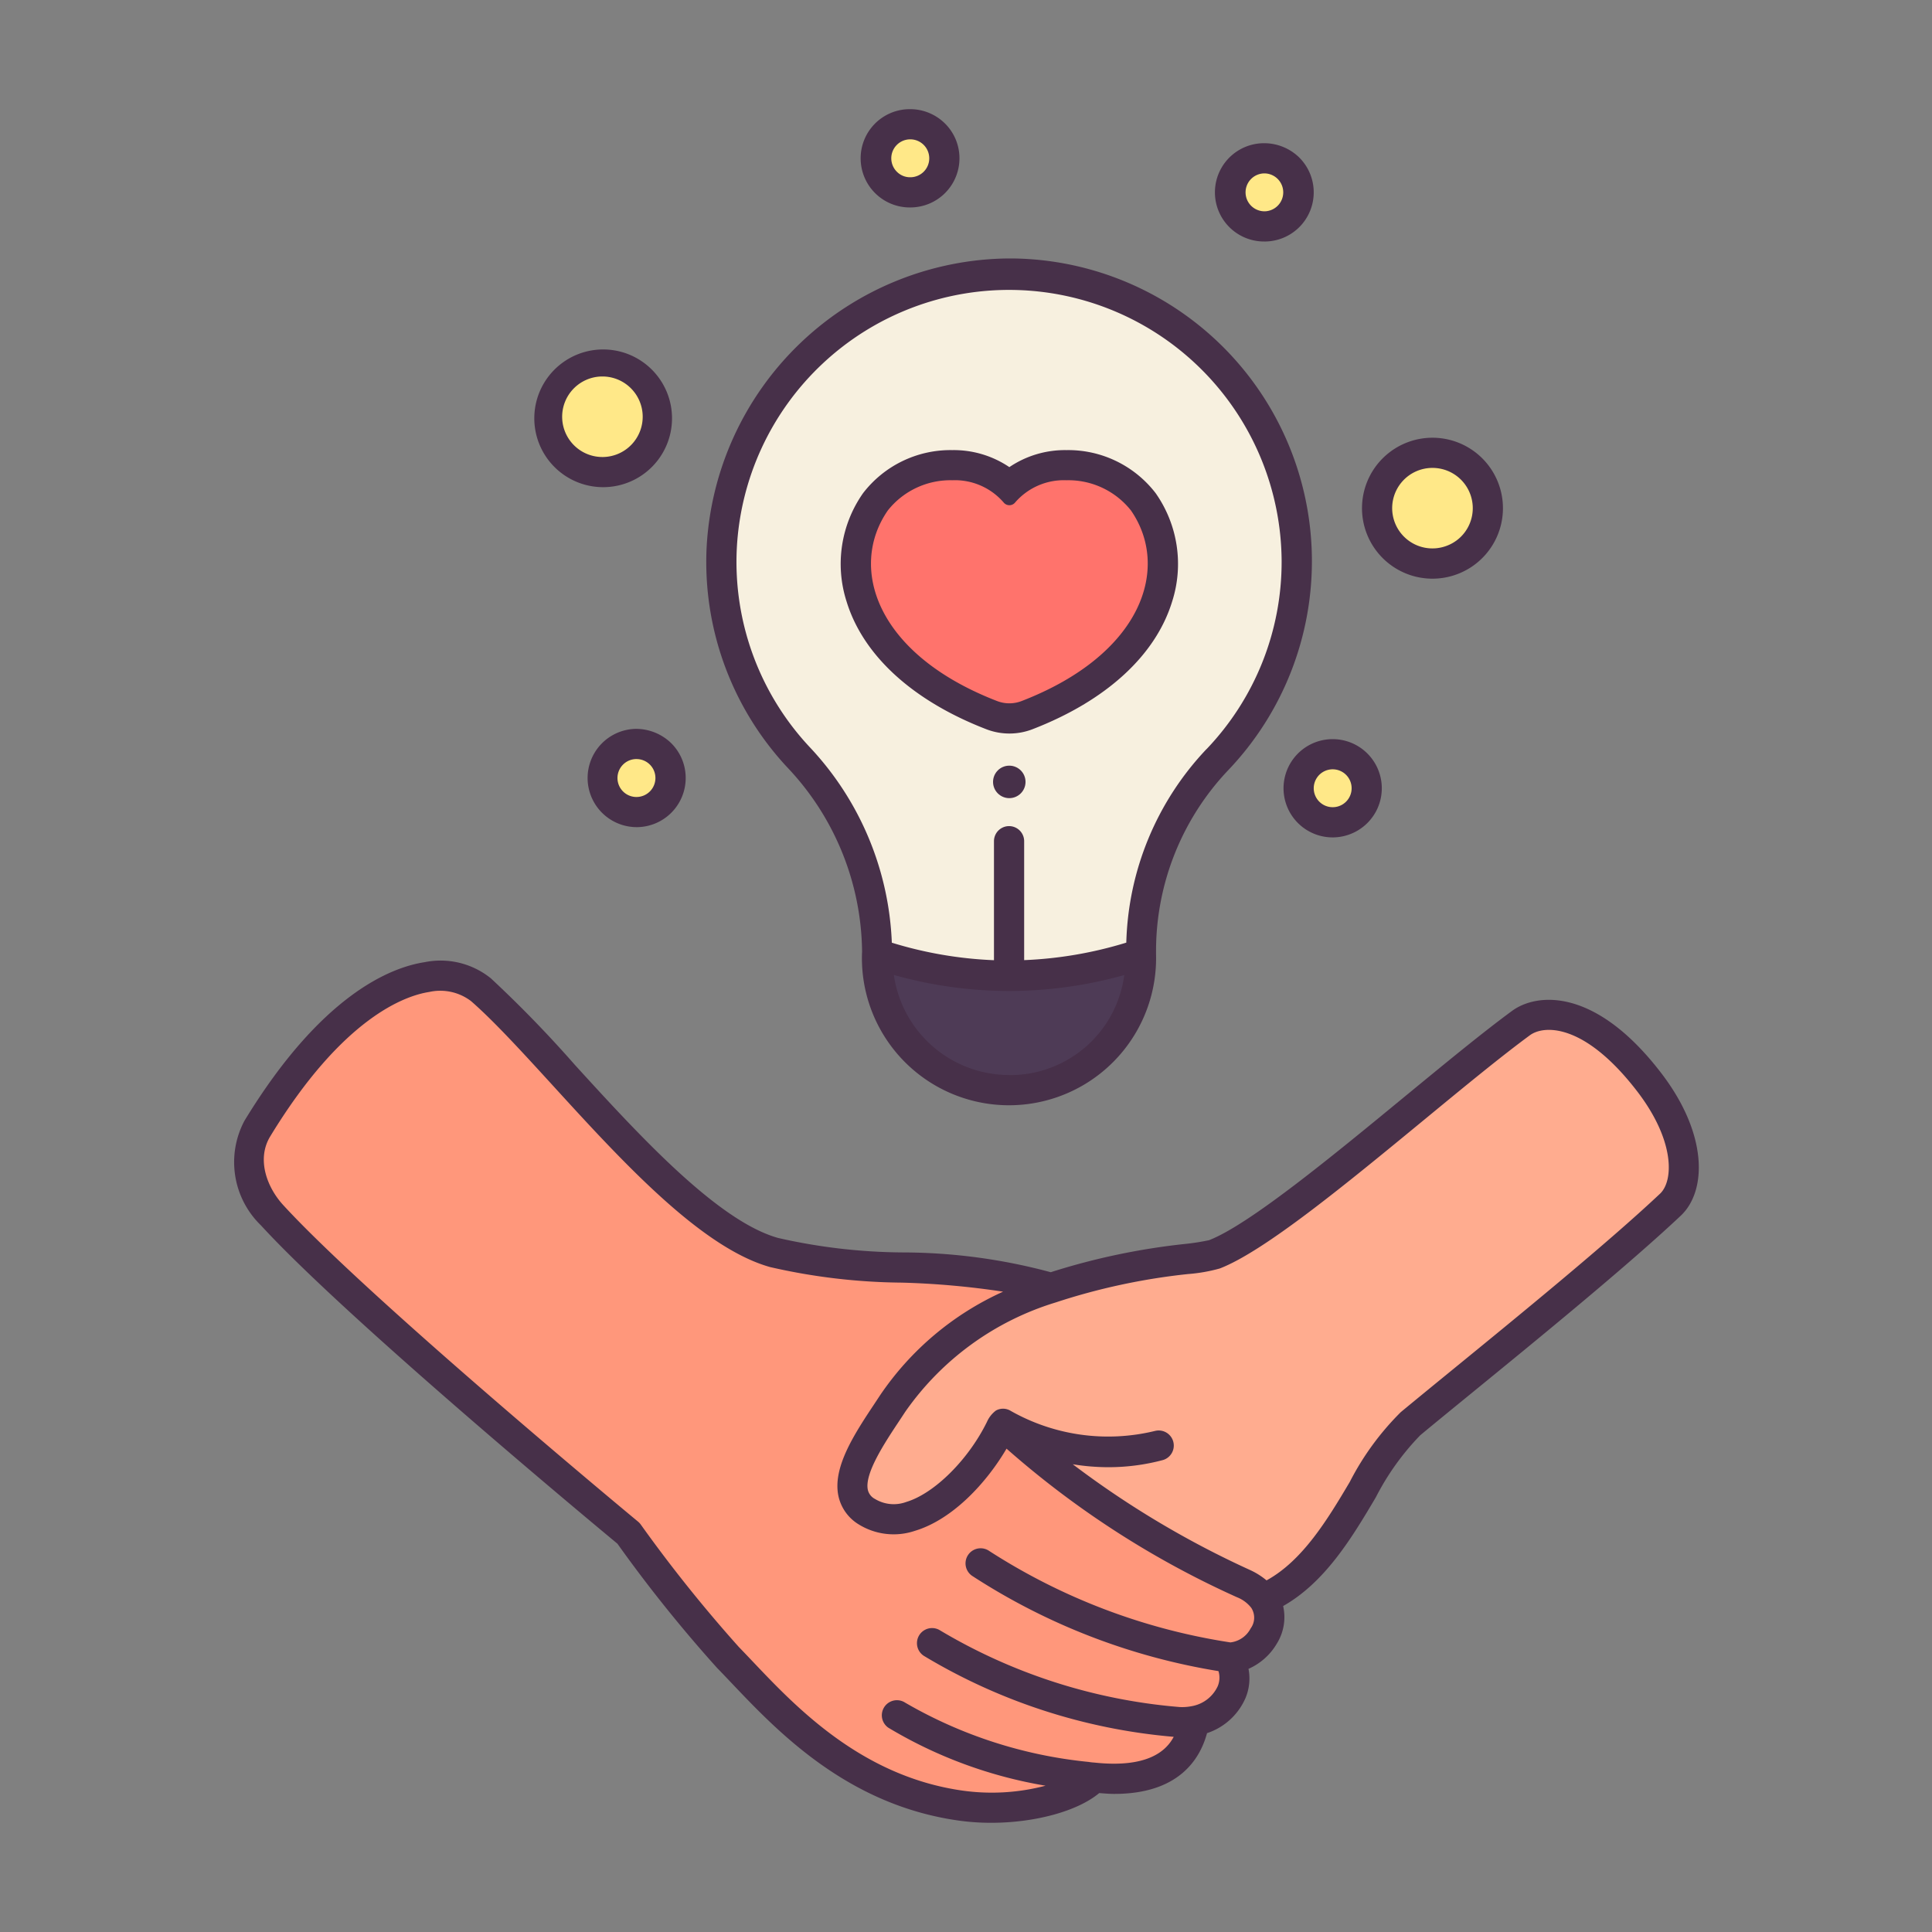
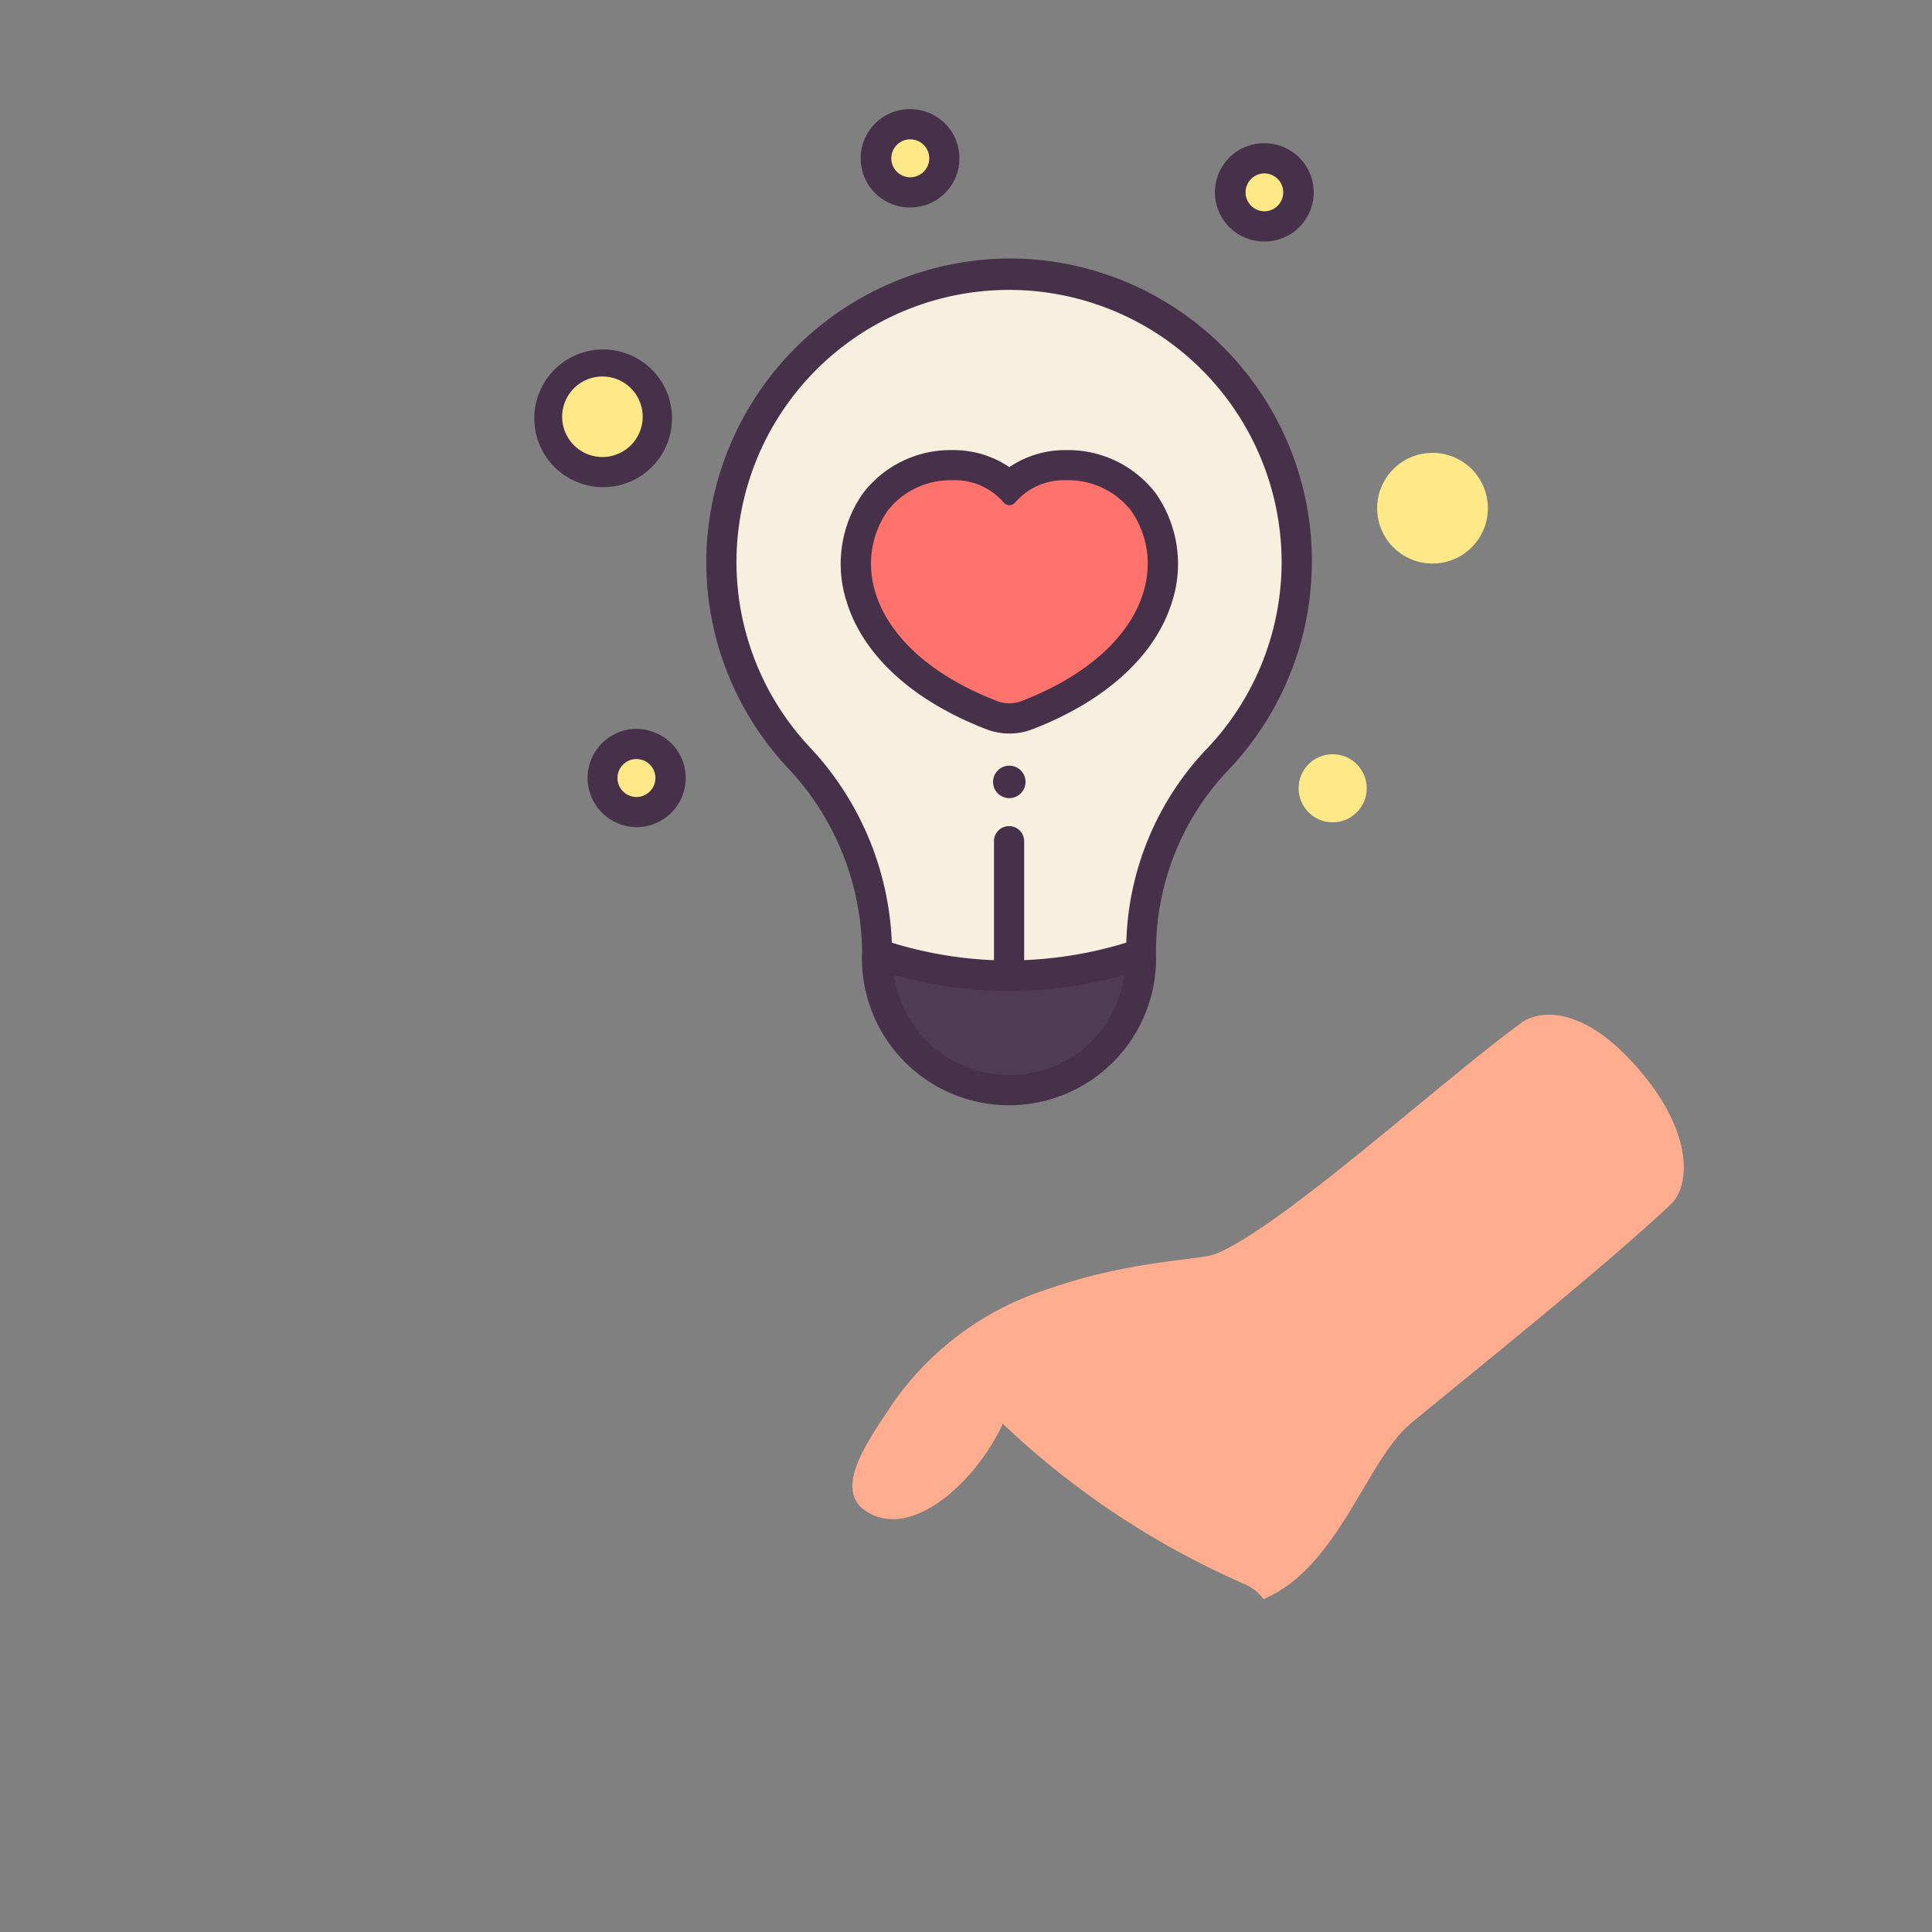
<svg xmlns="http://www.w3.org/2000/svg" id="LinealColor" viewBox="0 0 128 128">
  <rect x="0" y="0" width="128" height="128" fill="#808080" stroke="none" />
  <title>Education&amp;amp;School_favor, care, help, empathy, support, love, family</title>
  <path d="M67.137,18.123A19.061,19.061,0,0,0,52.968,50.15a19.373,19.373,0,0,1,5.224,13.059l.267.979c5.824,3.8,10.573,4.27,16.4.475l.815-1.449a18.847,18.847,0,0,1,5.075-12.9A19.06,19.06,0,0,0,67.137,18.123Z" style="fill:#f7f0df" />
  <path d="M66.932,64.663a27.606,27.606,0,0,1-8.74-1.454,8.745,8.745,0,1,0,17.482,0A27.639,27.639,0,0,1,66.932,64.663Z" style="fill:#4e3b56" />
  <polygon points="75.608 63.209 75.608 63.214 75.609 63.214 75.608 63.209" style="fill:#584360" />
  <path d="M66.48,32.523a.493.493,0,0,0,.785,0c2.1-2.707,7-2.014,8.779.545,2.977,4.294.918,10.841-8.244,14.383a2.559,2.559,0,0,1-1.855,0C56.783,43.909,54.724,37.362,57.7,33.068,59.479,30.509,64.381,29.816,66.48,32.523Z" style="fill:#ff736c" />
  <path d="M66.437,94.326c-1.68,3.7-5.95,7.75-9,5.83-2.33-1.46.09-4.71,1.71-7.18a19.938,19.938,0,0,1,10.46-7.63c5.11-1.79,9.93-1.89,10.85-2.24,4.28-1.66,14.67-11.18,20.32-15.33,1.44-1.05,4.68-.99,8.42,3.84,2.84,3.65,2.83,6.92,1.47,8.2-4.62,4.35-13.65,11.54-17.22,14.51-2.93,2.45-4.79,9.54-9.73,11.62a3.149,3.149,0,0,0-1.34-1.03A55.447,55.447,0,0,1,66.437,94.326Z" style="fill:#ffac8f" />
-   <path d="M81.387,109.806c1.07,1.57-.06,3.79-2.27,4.22-.68,4.09-4.87,3.94-6.66,3.75v.01c-1.18,1.3-5.03,2.38-8.82,1.84-7.81-1.1-12.43-6.76-15.41-9.81a95.659,95.659,0,0,1-6.59-8.23s-17.79-14.72-23.61-21.07c-1.45-1.58-2.1-3.9-.98-5.74,6.28-10.32,12.4-11.32,14.82-9.2,4.92,4.29,13.14,15.65,19.42,17.41,5.51,1.54,12.75.41,18.32,2.35v.01a19.938,19.938,0,0,0-10.46,7.63c-1.62,2.47-4.04,5.72-1.71,7.18,3.05,1.92,7.32-2.13,9-5.83a55.447,55.447,0,0,0,15.94,10.59,3.149,3.149,0,0,1,1.34,1.03C84.957,107.676,82.907,110.006,81.387,109.806Z" style="fill:#ff977b" />
  <circle cx="60.309" cy="10.488" r="2.256" style="fill:#ffe888" />
  <circle cx="83.781" cy="12.744" r="2.256" style="fill:#ffe888" />
  <circle cx="88.293" cy="52.225" r="2.256" style="fill:#ffe888" />
  <circle cx="42.172" cy="51.543" r="2.256" style="fill:#ffe888" />
  <circle cx="94.908" cy="33.67" r="3.667" style="fill:#ffe888" />
  <circle cx="39.916" cy="27.61" r="3.667" style="fill:#ffe888" />
-   <path d="M109.988,71c-4.37-5.642-8.217-5.191-9.8-4.033C98.233,68.4,95.755,70.444,93.13,72.6c-4.859,4-10.366,8.534-13.028,9.566a15.268,15.268,0,0,1-1.657.256,44.966,44.966,0,0,0-8.832,1.866,37.843,37.843,0,0,0-9.788-1.311,38.226,38.226,0,0,1-8.269-.958C47.538,80.9,42.3,75.168,38.1,70.566a79.193,79.193,0,0,0-5.571-5.742,5.3,5.3,0,0,0-4.391-1.078c-2.285.35-6.875,2.182-11.943,10.509a5.832,5.832,0,0,0,1.1,6.936c5.638,6.152,22.03,19.772,23.611,21.083a92.906,92.906,0,0,0,6.611,8.24c.295.3.608.632.938.979,3.057,3.219,7.676,8.084,15.047,9.123a15.522,15.522,0,0,0,2.163.149c2.885,0,5.721-.763,7.161-1.969.339.025.685.055.993.055,4.232,0,5.671-2.254,6.15-4.026a4.217,4.217,0,0,0,2.558-2.347,3.361,3.361,0,0,0,.189-1.913,4.074,4.074,0,0,0,1.865-1.651,3.317,3.317,0,0,0,.43-2.51c2.792-1.581,4.567-4.542,6.139-7.2a17.109,17.109,0,0,1,2.943-4.113c.848-.706,2.007-1.652,3.341-2.741,4.381-3.576,10.379-8.472,13.924-11.81C113.09,78.908,113.178,75.1,109.988,71ZM82.859,107.886a1.732,1.732,0,0,1-1.342.928,40.853,40.853,0,0,1-15.979-6.059A1,1,0,0,0,64.4,104.4a42.362,42.362,0,0,0,16.327,6.316,1.477,1.477,0,0,1-.05,1,2.339,2.339,0,0,1-1.74,1.325,3.178,3.178,0,0,1-.774.055,36.857,36.857,0,0,1-15.872-5.074,1,1,0,0,0-1.079,1.685,38.42,38.42,0,0,0,16.549,5.362c-.527,1-1.824,2.072-5.246,1.707a3.749,3.749,0,0,1-.393-.044,30.077,30.077,0,0,1-12.151-3.926,1,1,0,0,0-1.121,1.656,29.807,29.807,0,0,0,10.42,3.845,13.967,13.967,0,0,1-5.489.327c-6.681-.941-11.012-5.5-13.877-8.519-.337-.355-.655-.69-.956-1A94.805,94.805,0,0,1,42.449,101a1.033,1.033,0,0,0-.175-.187c-.178-.147-17.8-14.749-23.511-20.975-1.086-1.184-1.773-3.048-.862-4.545,4.819-7.92,8.975-9.333,10.538-9.573a3.367,3.367,0,0,1,2.771.608c1.513,1.319,3.407,3.391,5.412,5.585,4.6,5.04,9.826,10.753,14.4,12.034a40.3,40.3,0,0,0,8.714,1.03,54.192,54.192,0,0,1,6.721.6,19.556,19.556,0,0,0-8.142,6.852l-.364.551c-1.32,1.987-2.816,4.239-2.4,6.149A2.918,2.918,0,0,0,56.9,101a4.4,4.4,0,0,0,3.714.422c2.483-.745,4.722-3.148,6.072-5.445a60.713,60.713,0,0,0,15.274,9.847,2.224,2.224,0,0,1,.94.7A1.2,1.2,0,0,1,82.859,107.886Zm27.122-28.8c-3.493,3.289-9.46,8.16-13.817,11.717-1.34,1.094-2.5,2.044-3.359,2.755a18.222,18.222,0,0,0-3.381,4.628c-1.461,2.467-3.118,5.21-5.512,6.518a4.831,4.831,0,0,0-1.121-.7,62,62,0,0,1-11.717-6.993,14.711,14.711,0,0,0,2.36.195,13.968,13.968,0,0,0,3.621-.476,1,1,0,0,0-.517-1.931,13.1,13.1,0,0,1-9.564-1.318.972.972,0,0,0-.991-.029,1.885,1.885,0,0,0-.594.75c-1.223,2.494-3.477,4.745-5.346,5.306a2.4,2.4,0,0,1-2.076-.2.906.906,0,0,1-.47-.6c-.235-1.085,1.124-3.129,2.115-4.622l.37-.561a18.854,18.854,0,0,1,9.955-7.233A42.263,42.263,0,0,1,78.7,84.41a10.79,10.79,0,0,0,2.12-.372c2.97-1.151,8.365-5.594,13.583-9.89,2.6-2.142,5.061-4.166,6.964-5.565.934-.678,3.6-.794,7.043,3.647C110.991,75.55,110.883,78.238,109.981,79.087Z" style="fill:#473049" />
  <path d="M60.307,13.744a3.256,3.256,0,0,1-.061-6.512,3.284,3.284,0,0,1,2.32.909,3.239,3.239,0,0,1,1,2.283h0a3.256,3.256,0,0,1-3.191,3.319Zm0-4.512h-.025a1.256,1.256,0,0,0-.847,2.161,1.224,1.224,0,0,0,.9.35,1.253,1.253,0,0,0,1.23-1.28h0A1.256,1.256,0,0,0,60.31,9.232Z" style="fill:#473049" />
  <path d="M83.779,16a3.256,3.256,0,0,1-.062-6.512,3.332,3.332,0,0,1,2.321.908A3.257,3.257,0,0,1,83.844,16Zm0-4.512h-.025a1.256,1.256,0,0,0-.847,2.161,1.258,1.258,0,0,0,.9.35,1.256,1.256,0,0,0-.023-2.511Z" style="fill:#473049" />
-   <path d="M88.288,55.48A3.255,3.255,0,1,1,91.243,53.6h0A3.263,3.263,0,0,1,88.288,55.48Zm.008-4.511a1.255,1.255,0,1,0,.529.118A1.257,1.257,0,0,0,88.3,50.969Zm2.041,2.211h0Z" style="fill:#473049" />
  <path d="M42.17,54.8a3.256,3.256,0,0,1-.062-6.511,3.352,3.352,0,0,1,2.32.908,3.237,3.237,0,0,1,1,2.283h0a3.256,3.256,0,0,1-3.191,3.32Zm0-4.511h-.026a1.257,1.257,0,1,0,1.279,1.232h0a1.253,1.253,0,0,0-1.253-1.231Z" style="fill:#473049" />
-   <path d="M94.905,38.339a4.669,4.669,0,1,1,4.23-2.692h0a4.672,4.672,0,0,1-4.23,2.692ZM94.912,31a2.667,2.667,0,1,0,.9,5.174A2.643,2.643,0,0,0,97.323,34.8h0A2.668,2.668,0,0,0,94.912,31Z" style="fill:#473049" />
  <path d="M39.915,32.276a4.562,4.562,0,1,1,.092,0Zm0-7.333h-.054a2.668,2.668,0,1,0,2.719,2.614h0a2.668,2.668,0,0,0-2.665-2.614Z" style="fill:#473049" />
  <circle cx="66.868" cy="51.803" r="1.076" style="fill:#473049" />
  <path d="M76.568,32.678a7.306,7.306,0,0,0-5.913-2.857,6.582,6.582,0,0,0-3.783,1.127,6.577,6.577,0,0,0-3.782-1.127,7.305,7.305,0,0,0-5.912,2.855,8.155,8.155,0,0,0-1.089,7.179c1.095,3.57,4.38,6.573,9.248,8.455a4.253,4.253,0,0,0,3.077,0c4.862-1.88,8.146-4.883,9.242-8.453A8.156,8.156,0,0,0,76.568,32.678ZM67.687,46.445a2.258,2.258,0,0,1-1.629,0c-8.043-3.11-9.851-8.858-7.237-12.627a5.29,5.29,0,0,1,4.269-2,4.265,4.265,0,0,1,3.4,1.468.49.49,0,0,0,.769,0,4.268,4.268,0,0,1,3.4-1.468,5.291,5.291,0,0,1,4.269,2C77.537,37.587,75.73,43.335,67.687,46.445Z" style="fill:#473049" />
  <path d="M67.063,17.123h-.2A20.209,20.209,0,0,0,46.812,36.341a19.941,19.941,0,0,0,5.34,14.49,18,18,0,0,1,4.963,12.225s-.007.141-.007.153a9.745,9.745,0,1,0,19.483.023v-.176a17.4,17.4,0,0,1,4.8-12.049A20.059,20.059,0,0,0,67.063,17.123Zm-.214,54.1a7.726,7.726,0,0,1-7.63-6.63,28.271,28.271,0,0,0,7.614,1.062c.007,0,.013,0,.02,0s.013,0,.021,0A28.322,28.322,0,0,0,74.485,64.6,7.621,7.621,0,0,1,66.849,71.227Zm13.091-21.6a19.367,19.367,0,0,0-5.32,12.829,26.711,26.711,0,0,1-6.767,1.159V55.732a1,1,0,0,0-2,0v7.884a26.565,26.565,0,0,1-6.767-1.16,20.045,20.045,0,0,0-5.469-12.987,17.954,17.954,0,0,1-4.806-13.047,18.06,18.06,0,0,1,36.1.758A17.955,17.955,0,0,1,79.94,49.628Z" style="fill:#473049" />
</svg>